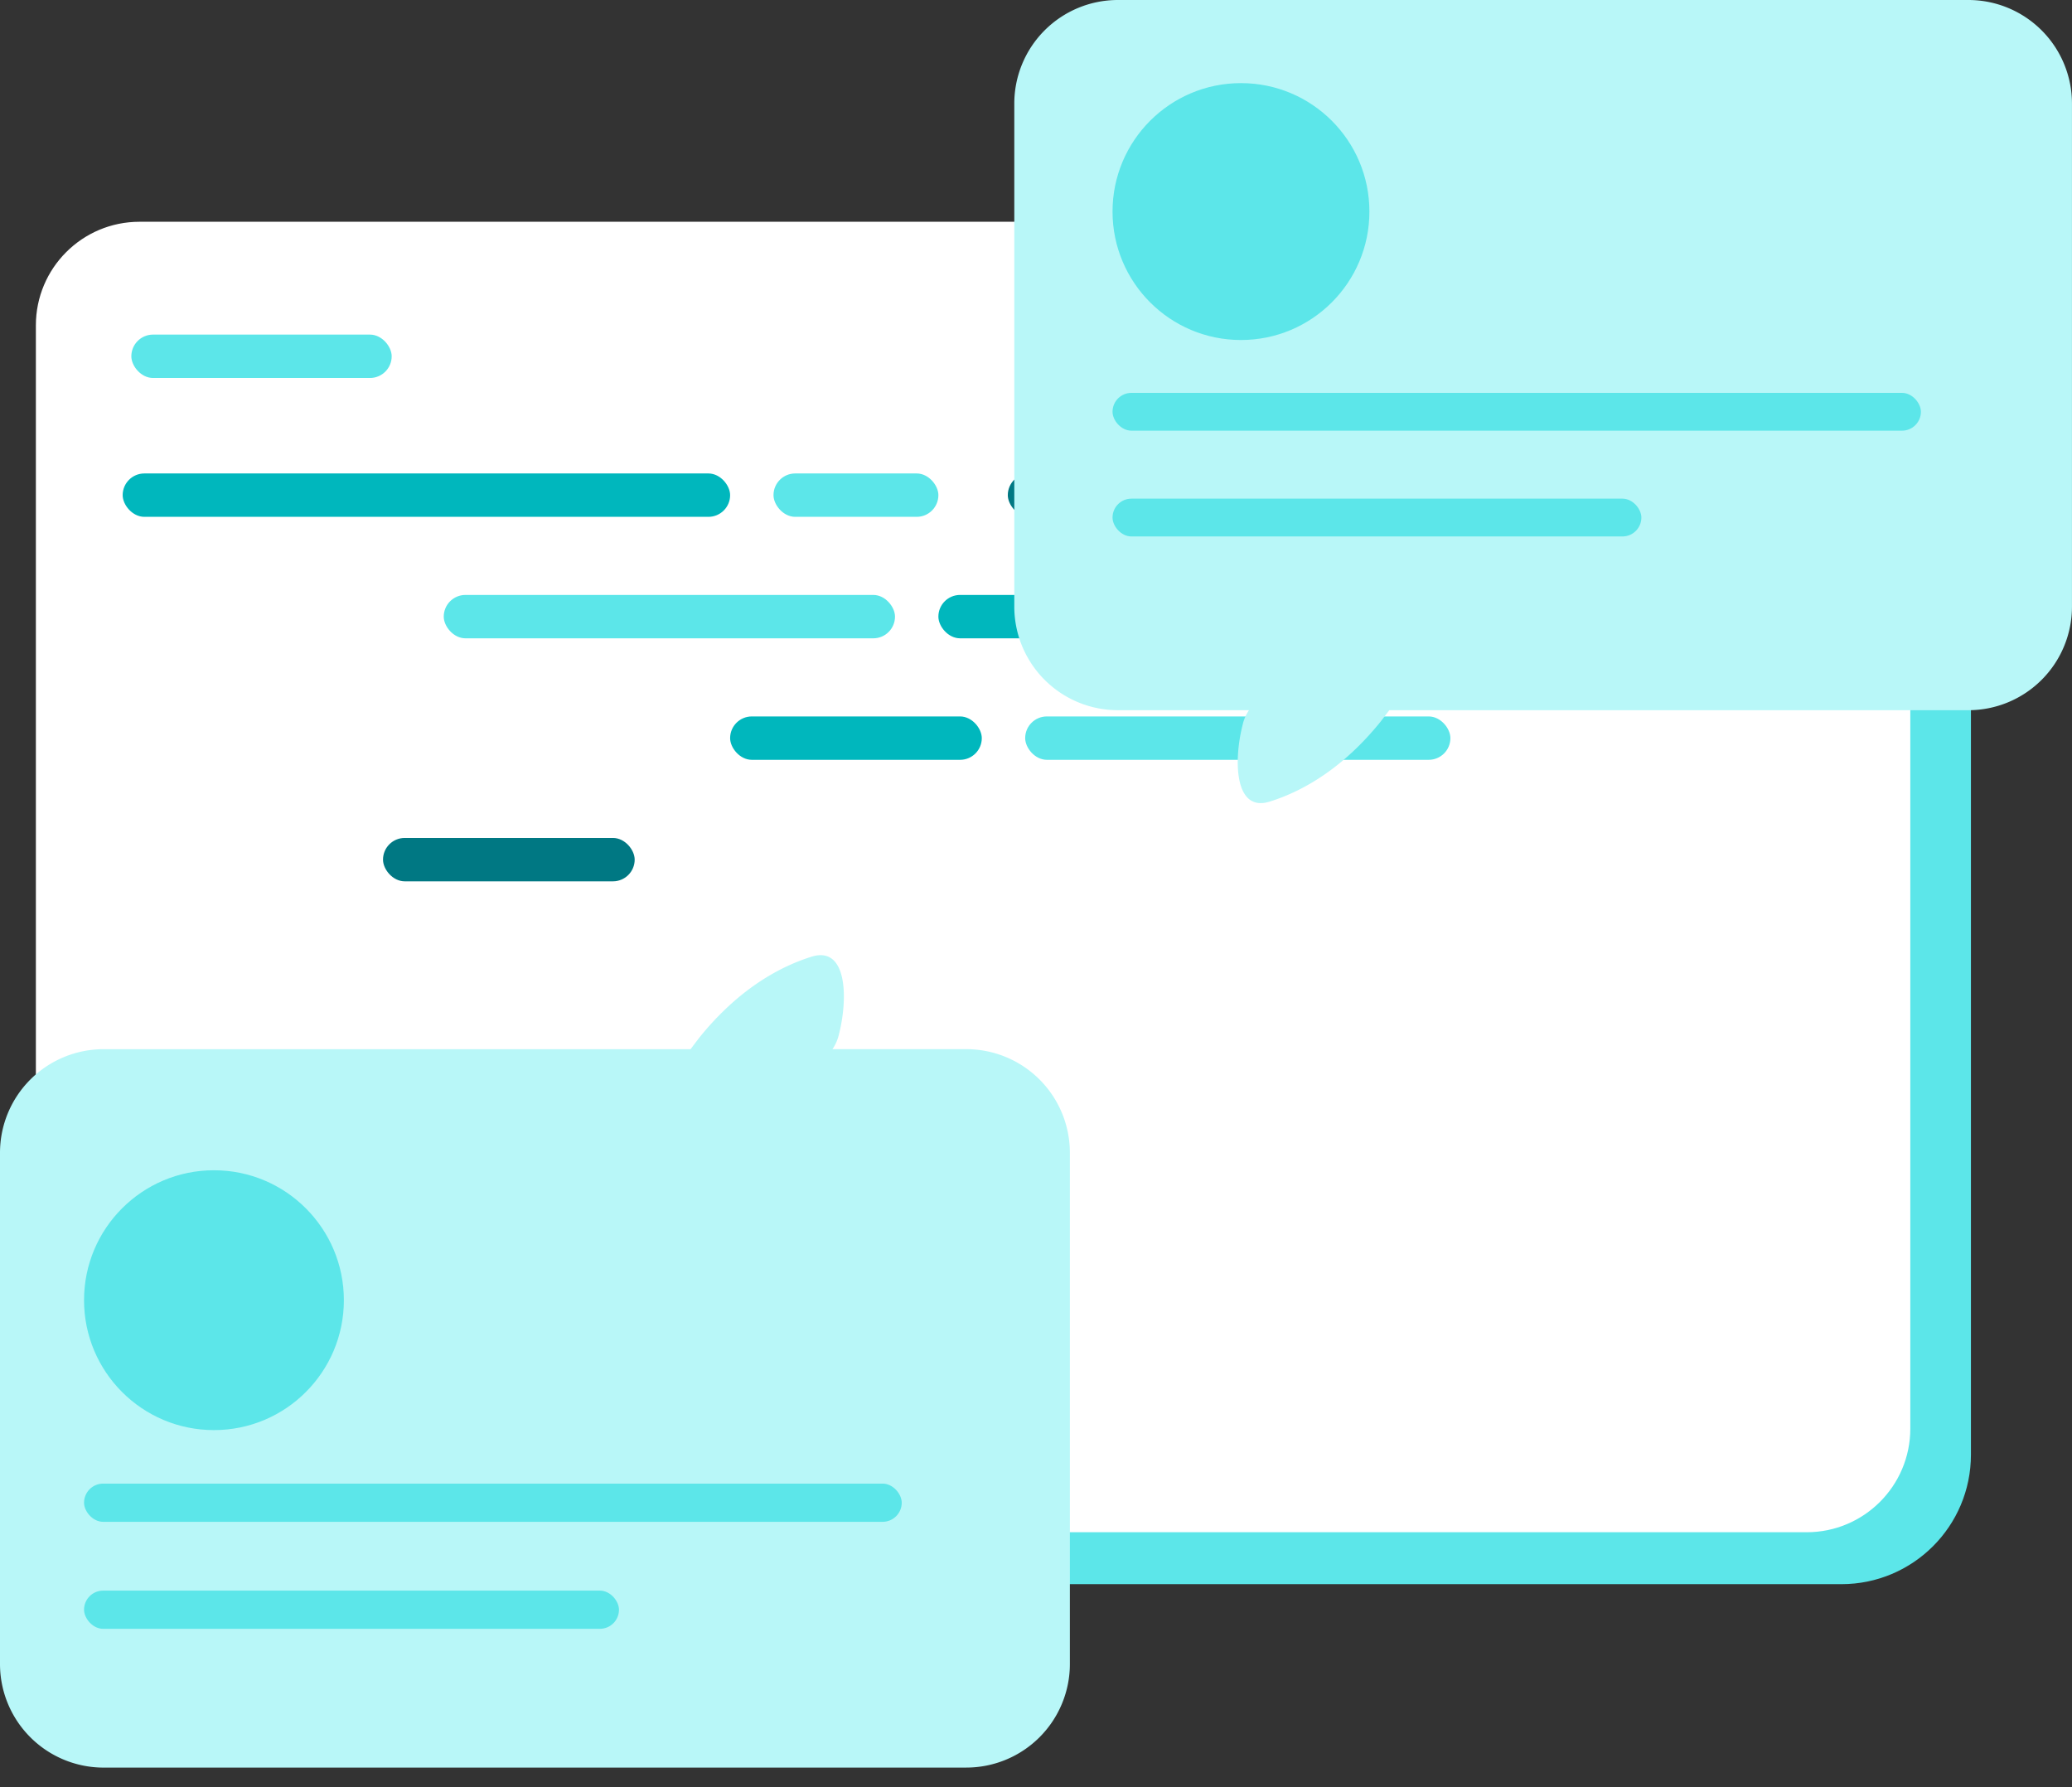
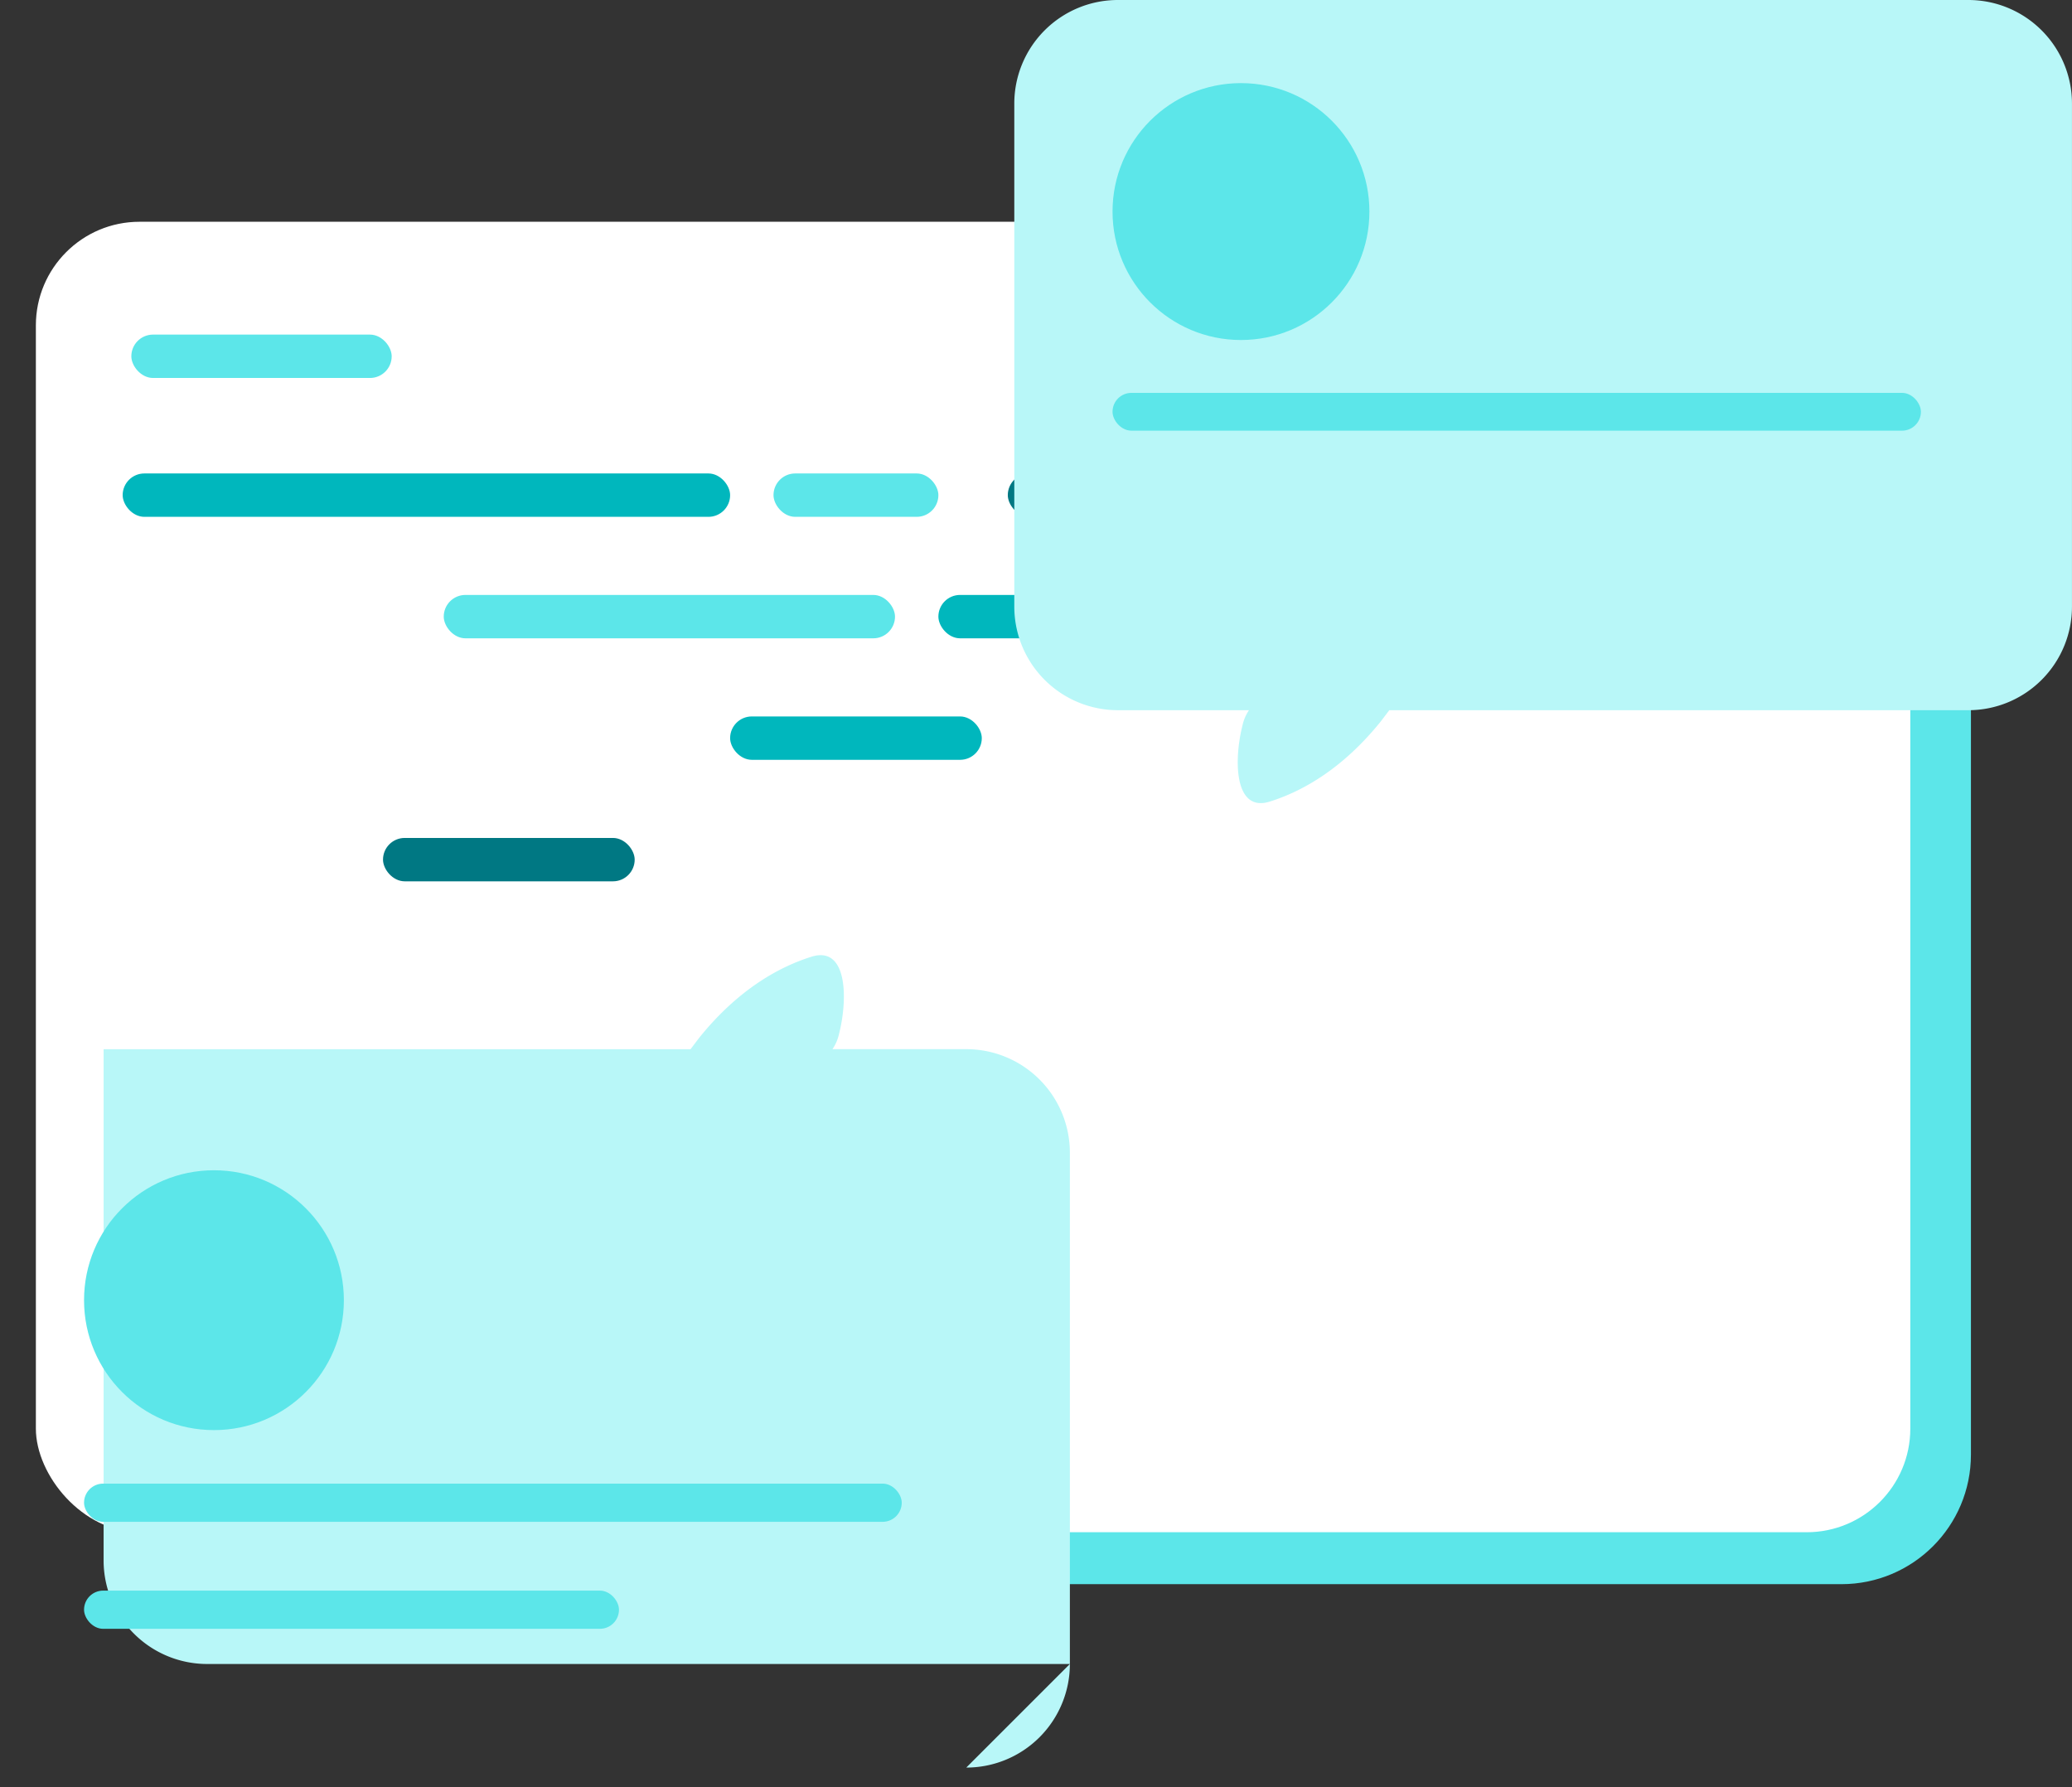
<svg xmlns="http://www.w3.org/2000/svg" viewBox="0 0 80 69">
  <rect x="0" y="0" width="80" height="69" fill="#333333" stroke="none" />
  <rect x="3.726" y="10.567" width="72.372" height="50.594" rx="5" fill="#5ce6e9" />
  <rect x="1.385" y="8.562" width="72.372" height="50.594" rx="4" fill="#fff" />
  <rect x="4.736" y="18.279" width="23.454" height="1.675" rx=".838" fill="#00b7bd" />
  <rect x="17.133" y="22.969" width="17.423" height="1.675" rx=".838" fill="#5ce6e9" />
  <rect x="28.19" y="27.66" width="9.717" height="1.675" rx=".838" fill="#00b7bd" />
  <rect x="14.788" y="32.351" width="9.717" height="1.675" rx=".838" fill="#007883" />
  <rect x="29.865" y="18.279" width="6.366" height="1.675" rx=".838" fill="#5ce6e9" />
  <rect x="36.231" y="22.969" width="16.418" height="1.675" rx=".838" fill="#00b7bd" />
  <g fill="#5ce6e9">
-     <rect x="39.582" y="27.66" width="16.418" height="1.675" rx=".838" />
    <rect x="5.071" y="12.918" width="10.052" height="1.675" rx=".838" />
  </g>
  <rect x="38.911" y="18.279" width="10.052" height="1.675" rx=".838" fill="#007883" />
  <path d="M43.162 0a4 4 0 0 0-4 4v19.419a4 4 0 0 0 4 4h5.061a1.67 1.67 0 0 0-.247.573c-.351 1.38-.312 3.382 1.047 2.956 1.342-.42 2.866-1.331 4.286-3.092l.332-.437h22.358a4 4 0 0 0 4-4V4a4 4 0 0 0-4-4H43.162z" fill="#b8f7f8" fill-rule="evenodd" />
  <g fill="#5ce6e9">
    <circle cx="47.914" cy="8.168" r="4.959" />
    <rect x="42.955" y="15.168" width="31.211" height="1.459" rx=".729" />
-     <rect x="42.955" y="19.252" width="20.418" height="1.459" rx=".729" />
  </g>
-   <path d="M37.308 68.242a4 4 0 0 0 4-4V44.506a4 4 0 0 0-4-4h-5.166a1.69 1.69 0 0 0 .251-.58c.355-1.396.316-3.421-1.059-2.99-1.357.425-2.899 1.346-4.336 3.128l-.336.443H4a4 4 0 0 0-4 4v19.736a4 4 0 0 0 4 4h33.308z" fill="#b8f7f8" fill-rule="evenodd" />
+   <path d="M37.308 68.242a4 4 0 0 0 4-4V44.506a4 4 0 0 0-4-4h-5.166a1.69 1.69 0 0 0 .251-.58c.355-1.396.316-3.421-1.059-2.99-1.357.425-2.899 1.346-4.336 3.128l-.336.443H4v19.736a4 4 0 0 0 4 4h33.308z" fill="#b8f7f8" fill-rule="evenodd" />
  <g fill="#5ce6e9">
    <circle cx="8.261" cy="50.197" r="5.016" />
    <rect x="3.245" y="57.279" width="31.571" height="1.475" rx=".738" />
    <rect x="3.245" y="61.41" width="20.654" height="1.475" rx=".738" />
  </g>
</svg>